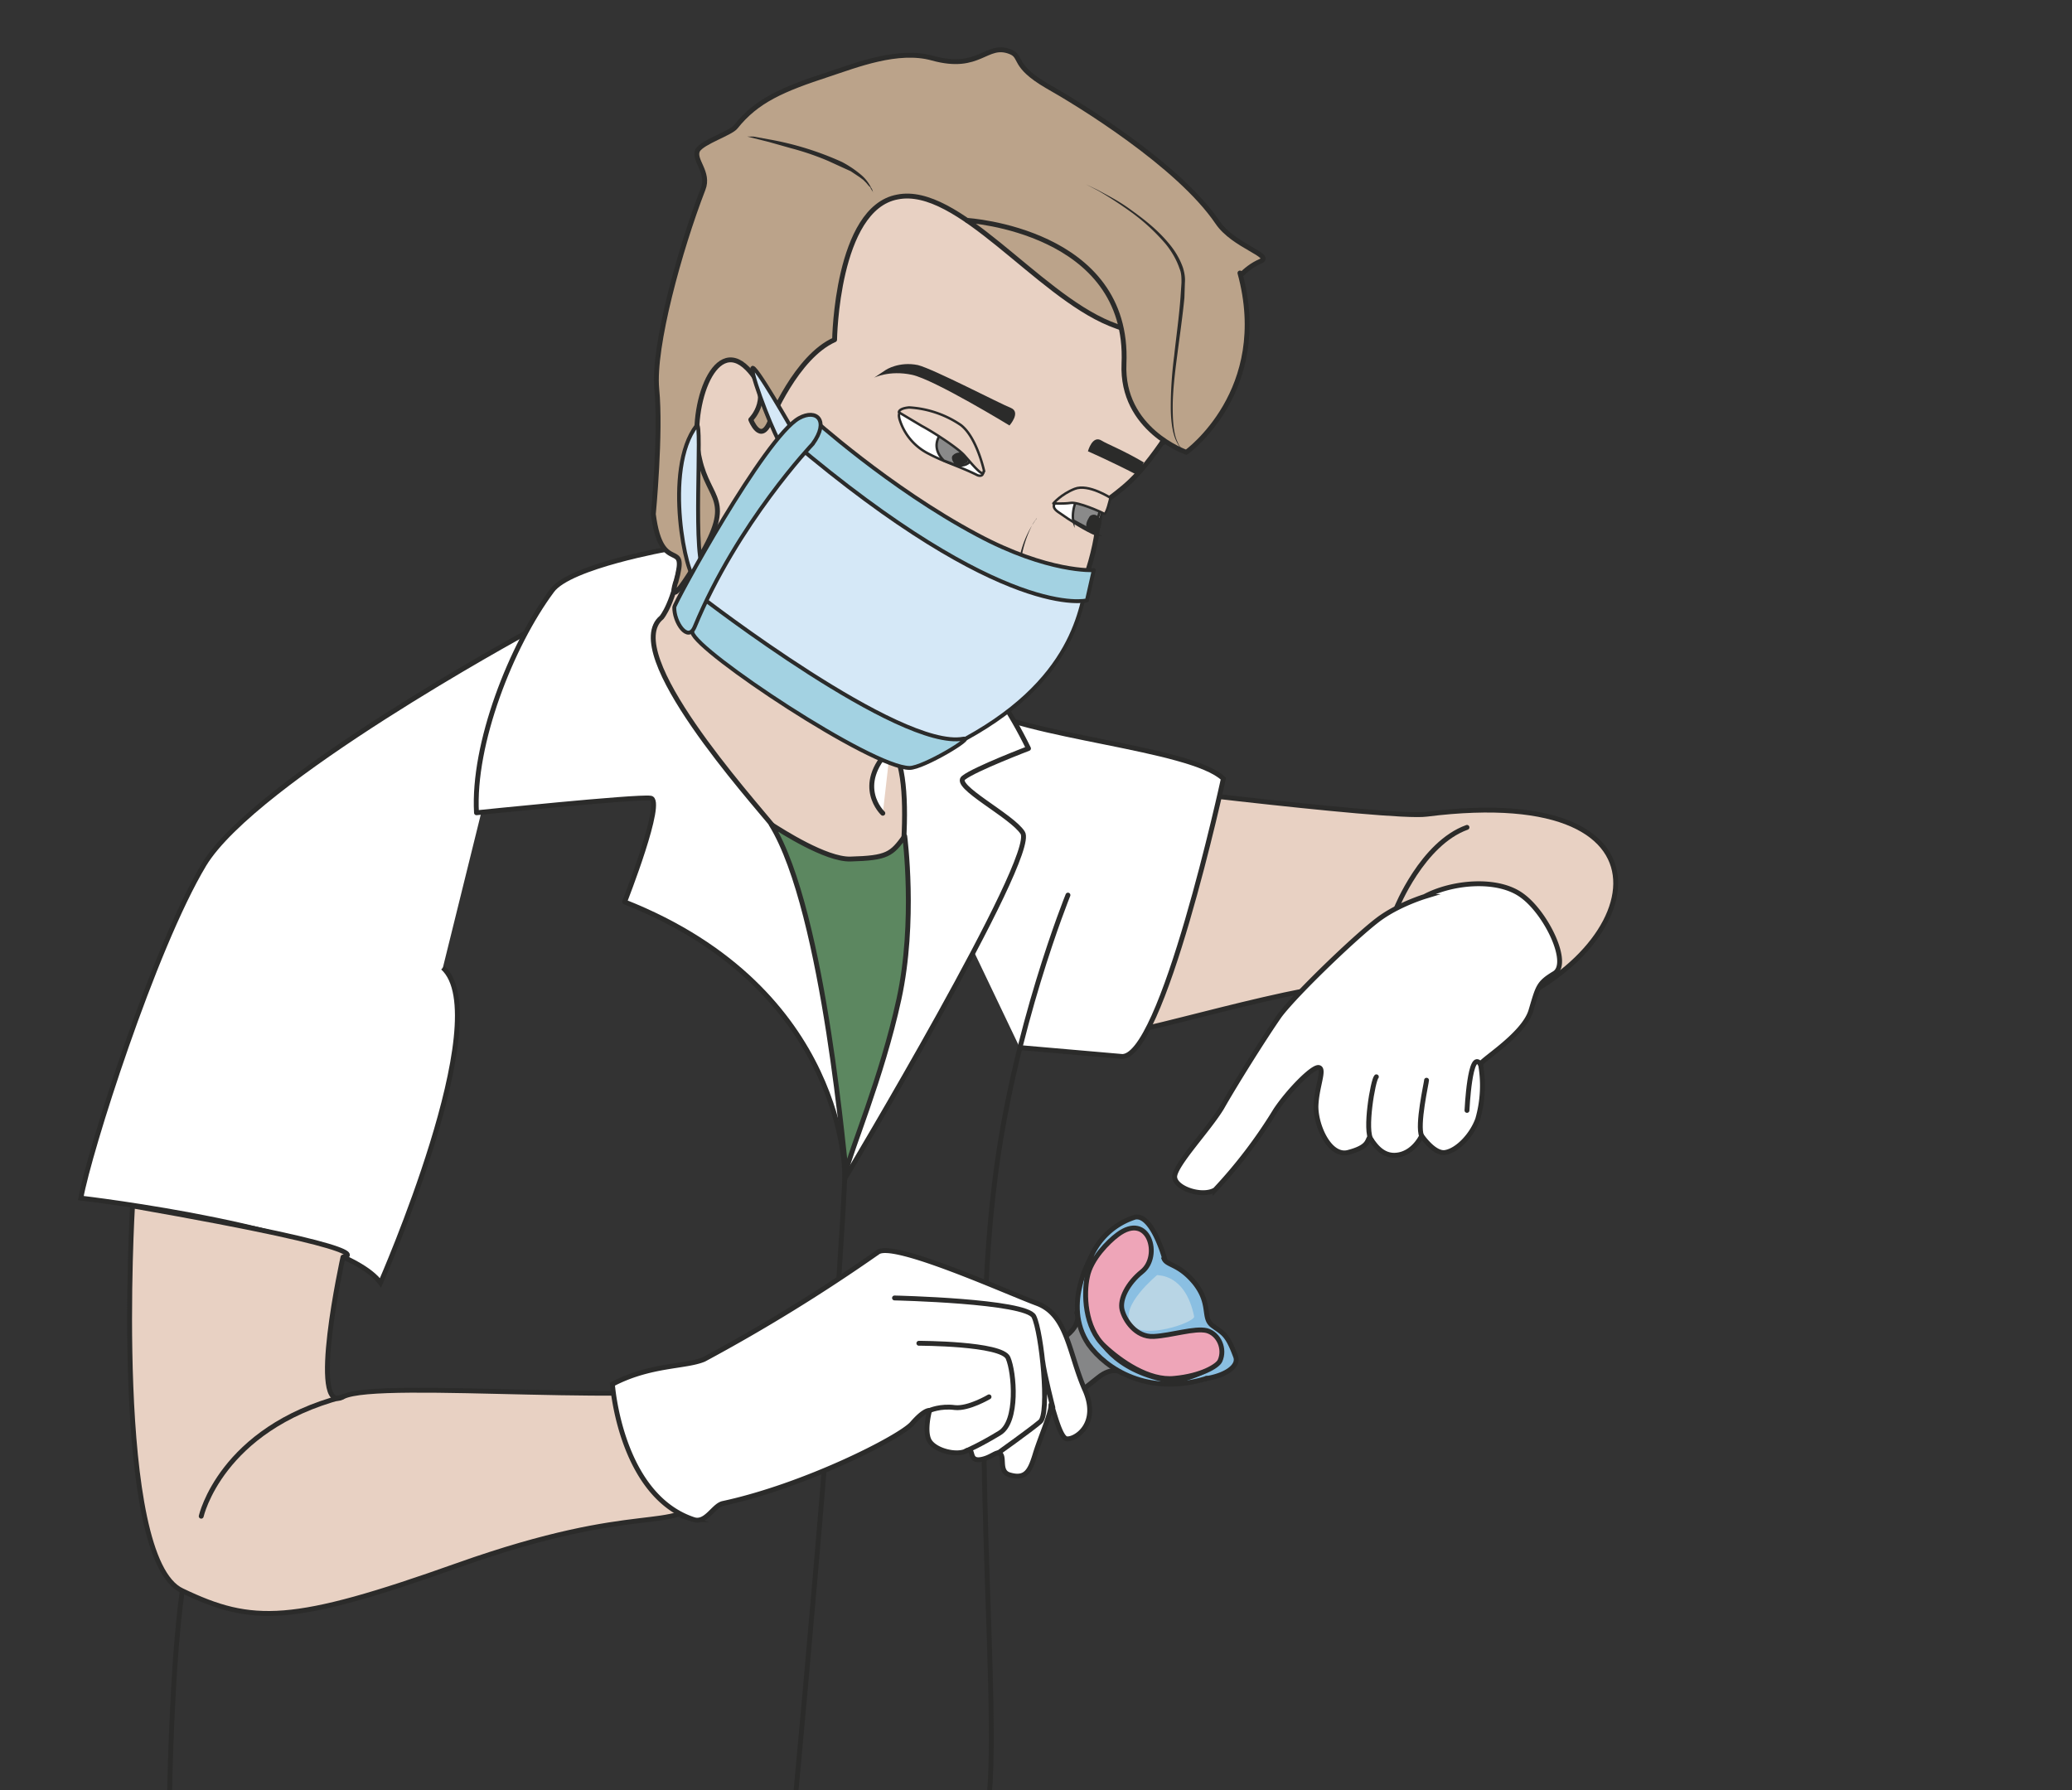
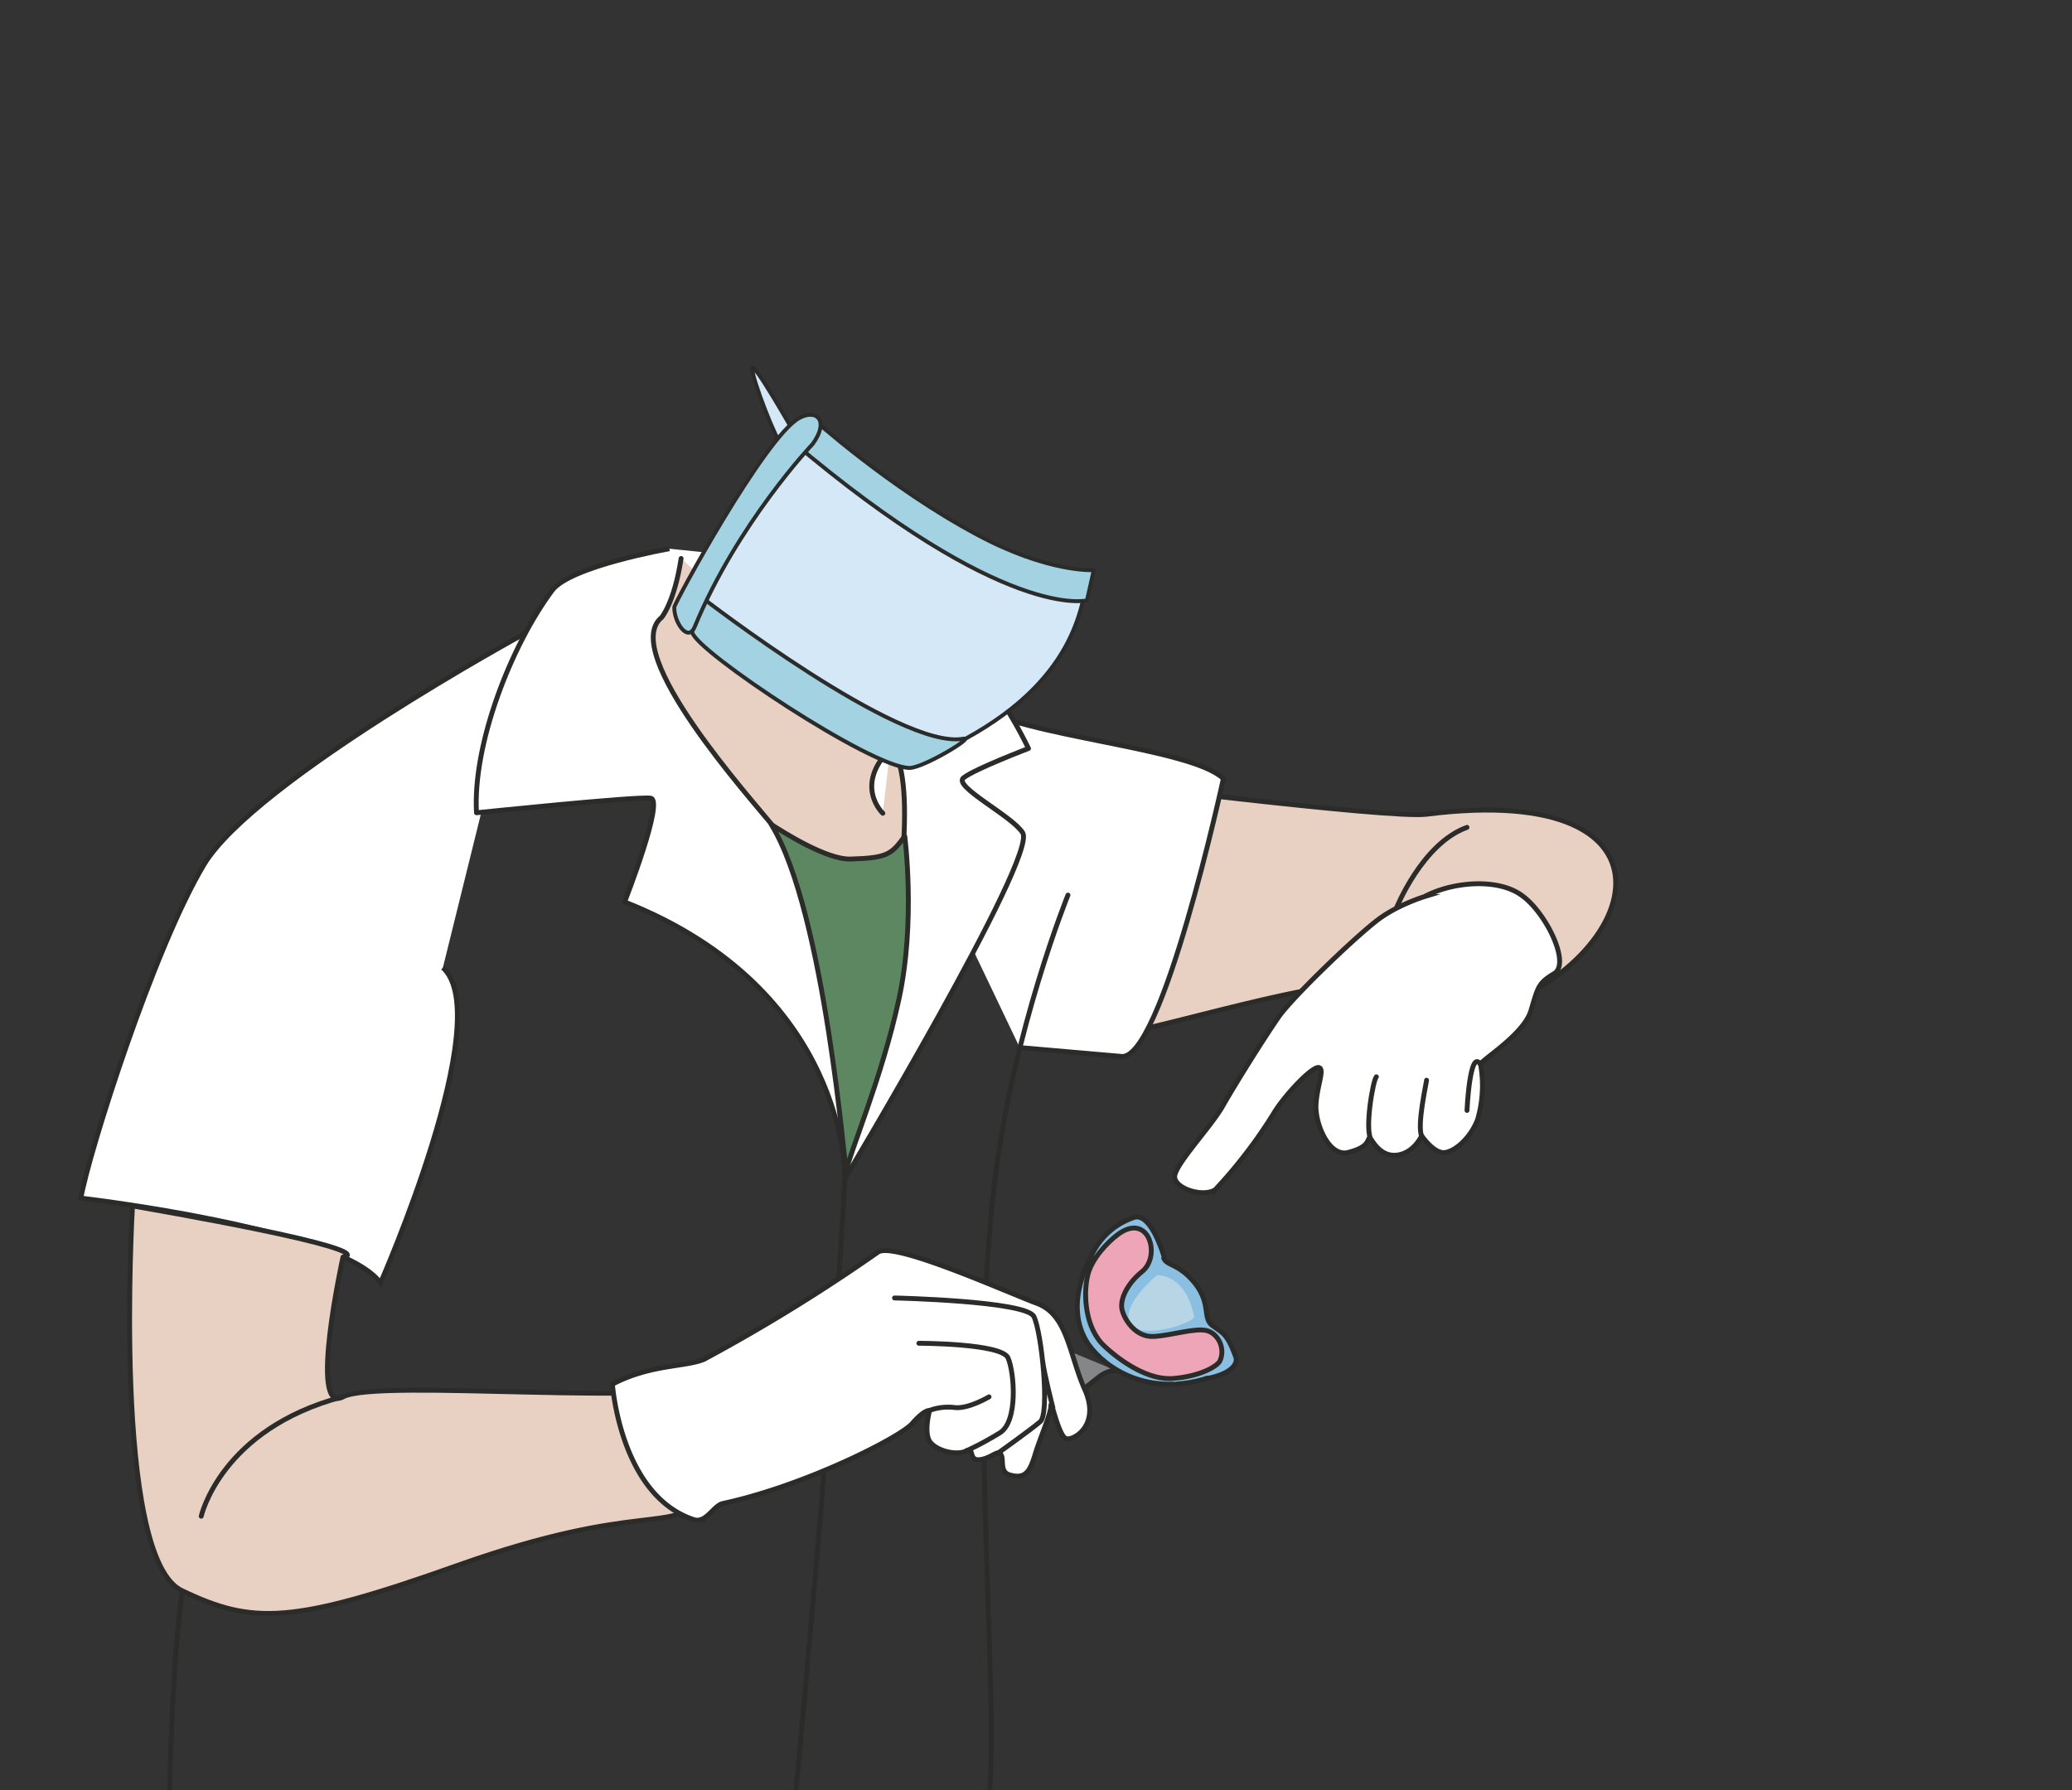
<svg xmlns="http://www.w3.org/2000/svg" viewBox="0 0 531.6 459.3">
  <rect x="0" y="0" width="531.6" height="459.3" fill="#333333" stroke="none" />
  <defs>
    <clipPath id="a">
      <path d="M0 367.4h425.3V0H0v367.4z" />
    </clipPath>
    <clipPath id="b">
      <path d="M0 367.4h425.3V0H0v367.4z" />
    </clipPath>
    <clipPath id="c">
-       <path d="M0 367.4h425.3V0H0v367.4z" />
-     </clipPath>
+       </clipPath>
    <clipPath id="d">
      <path d="M0 367.4h425.3V0H0v367.4z" />
    </clipPath>
  </defs>
  <g clip-path="url(#a)" transform="matrix(1.25 0 0 -1.25 0 459.3)">
-     <path d="M230.3 85.6s-1.8 1.6-5-1c-3.3-2.6-8.8-7.1-9.6-7.1-.9 0-5 .2-7 3.5-2 3.4.6 7.3 7.3 10.5S221 98 221 98" stroke="#2b2b2a" stroke-linecap="round" stroke-miterlimit="10" fill="#858687" />
+     <path d="M230.3 85.6s-1.8 1.6-5-1c-3.3-2.6-8.8-7.1-9.6-7.1-.9 0-5 .2-7 3.5-2 3.4.6 7.3 7.3 10.5" stroke="#2b2b2a" stroke-linecap="round" stroke-miterlimit="10" fill="#858687" />
    <path d="M239 109.2s-2.5 9-6 8.4a14.7 14.7 0 01-6.4-24c10.2-14.2 28.9-9.3 27-4.6-1.7 4.6-2.5 4.7-4.7 6.3s-.2 4.4-3.7 8.8c-3.3 4-5.7 3.5-6.3 5" fill="#8abfe2" />
    <path d="M239 109.2s-2.5 9-6 8.4a14.7 14.7 0 01-6.4-24c10.2-14.2 28.9-9.3 27-4.6-1.7 4.6-2.5 4.7-4.7 6.3s-.2 4.4-3.7 8.8c-3.3 4-5.7 3.5-6.3 5z" stroke="#2b2b2a" stroke-linecap="round" stroke-miterlimit="10" fill="none" />
    <path d="M224 109.5c.3.4-6.2-9.7-.6-18 3.6-5.1 12.3-10.7 24.3-7" stroke="#2b2b2a" stroke-linecap="round" stroke-miterlimit="10" fill="#8abfe2" />
    <path d="M241.1 83.8s7.8 2 8.1 4c.3 1.5 0 2.8-1.2 4-2.6 3.2-11.5-3.3-16.4.9-4.9 4.2-1.1 11 2.5 14.6 3.5 3.5-1.1 6-3.3 6-2.1.2-7.6-7.6-7.6-7.6s-4-18.5 18-21.9" fill="#b8d5e5" />
-     <path d="M241.1 83.8s7.8 2 8.1 4c.3 1.5 0 2.8-1.2 4-2.6 3.2-11.5-3.3-16.4.9-4.9 4.2-1.1 11 2.5 14.6 3.5 3.5-1.1 6-3.3 6-2.1.2-7.6-7.6-7.6-7.6s-4-18.5 18-21.9z" stroke="#2b2b2a" stroke-linecap="round" stroke-miterlimit="10" fill="none" />
    <path d="M245.1 97.2c-1.8 8.8-7.4 8.4-7.6 8.5 0 0-7.8-6.4-5.4-10 2.3-3.5 13.2.3 13 1.5" fill="#b8d5e5" />
    <path d="M229.4 114c-1.9-1.4-5.5-5-6.2-8.6-.8-3.5-.6-10.5 3.5-14.3 3.2-3 9.1-7.2 14.4-6.6 5.4.5 8.8 2.5 9.3 3.6 1.1 2.4-.2 5.5-2.7 6.2-2.5.6-7.2-1-10.9-1.2s-6 3.4-6.5 5.5 1.1 5.4 4.1 7.8c4 3.2 1.4 12.4-5 7.6" fill="#eea5b8" />
    <path d="M229.4 114c-1.9-1.4-5.5-5-6.2-8.6-.8-3.5-.6-10.5 3.5-14.3 3.2-3 9.1-7.2 14.4-6.6 5.4.5 8.8 2.5 9.3 3.6 1.1 2.4-.2 5.5-2.7 6.2-2.5.6-7.2-1-10.9-1.2s-6 3.4-6.5 5.5 1.1 5.4 4.1 7.8c4 3.2 1.4 12.4-5 7.6z" stroke="#2b2b2a" stroke-miterlimit="10" fill="none" />
  </g>
  <g clip-path="url(#b)" transform="matrix(1.25 0 0 -1.25 0 459.3)">
    <path d="M220.8 207.5c.9-.2 64.5-8.2 72-7.2 55.5 7 44.8-31.3 9.7-41.5-7-2-5.3 5.5-23-2.7-16.3-7.5 5 11.2-11.6 8-22.9-4.5-46.4-13-54.3-9.8-8 3.2-.5 55.3 7.2 53.2" fill="#e8d1c3" />
    <path stroke-linejoin="round" d="M220.8 207.5c.9-.2 64.5-8.2 72-7.2 55.5 7 44.8-31.3 9.7-41.5-7-2-5.3 5.5-23-2.7-16.3-7.5 5 11.2-11.6 8-22.9-4.5-46.4-13-54.3-9.8-8 3.2-.5 55.3 7.2 53.2z" stroke="#2b2b2a" stroke-linecap="round" stroke-miterlimit="10" fill="none" />
    <path d="M107.9 237.5s-55.5-30.2-66-47.5c-10.4-17.3-23.7-59.3-25.3-68.5 0 0 53.4-6.2 61.5-17.4 0 0 24 54.5 12.8 64.7M171.3 232s14.4.5 28.8-9.3c9.7-6.5 44.3-8.7 51-15.1 0 0-12.7-58.6-21.1-57l-20.7 1.8" stroke="#2b2b2a" stroke-miterlimit="10" fill="#fff" />
    <path d="M163.4 0s12.6 134.4 10 143M219.2 183.7s-11.2-27.6-15-58.5c-5.7-45.1 1.2-106.6-1.3-127.7" stroke="#2b2b2a" stroke-linecap="round" stroke-miterlimit="10" fill="none" />
    <path stroke-linejoin="round" d="M147.5 83.9c-8.2-5.6-69.9.7-77.1-3.2s0 28.7 0 28.7 11 1-43.2 10.5c0 0-4.3-72.4 10.2-79C51.8 34 59.9 34 93.9 46.1c38 13.5 44.2 6.2 50.6 14.2" stroke="#2b2b2a" stroke-linecap="round" stroke-miterlimit="10" fill="#e8d1c3" />
    <path stroke-linejoin="round" d="M41.3 56.2s4 17.9 29 24.5" stroke="#2b2b2a" stroke-linecap="round" stroke-miterlimit="10" fill="none" />
    <path d="M142.4 55.5c2.5-.8 4 2.8 5.9 3.3 16.8 3.6 36.3 13.5 38.9 16.4 2.6 3 3.6 2.7 3.6 2.7s-1.2-4.3 0-6.3c1.3-2 5.6-3 7.5-2 2 1 0-2.7 3.7-1.6 1.4.4 2.4 1.3 3 1.2 1.5-.5-.2-3.8 2.2-4.5 3.3-1 4.2.8 5.2 4 1 3.4 3.3 8.5 3.3 10.2s1.6-6.5 3.2-6.8c1.7-.3 7 3 3.7 10.2-3.2 7.3-3.5 15.3-9.8 17.6-6.2 2.3-29.4 12.8-32.6 10.5a356 356 0 00-35.7-22c-3.8-1.6-11-1-18.8-5.1 0 0 1.6-22.8 16.7-27.8" fill="#fff" />
    <path d="M142.4 55.5c2.5-.8 4 2.8 5.9 3.3 16.8 3.6 36.3 13.5 38.9 16.4 2.6 3 3.6 2.7 3.6 2.7s-1.2-4.3 0-6.3c1.3-2 5.6-3 7.5-2 2 1 0-2.7 3.7-1.6 1.4.4 2.4 1.3 3 1.2 1.5-.5-.2-3.8 2.2-4.5 3.3-1 4.2.8 5.2 4 1 3.4 3.3 8.5 3.3 10.2s1.6-6.5 3.2-6.8c1.7-.3 7 3 3.7 10.2-3.2 7.3-3.5 15.3-9.8 17.6-6.2 2.3-29.4 12.8-32.6 10.5a356 356 0 00-35.7-22c-3.8-1.6-11-1-18.8-5.1 0 0 1.6-22.8 16.7-27.8z" stroke="#2b2b2a" stroke-miterlimit="10" fill="none" />
    <path stroke-linejoin="round" d="M188.6 91.7s17 0 18.3-3 2.1-13.1-1.7-15.4c-3.9-2.4-6.9-3.7-6.9-3.7" stroke="#2b2b2a" stroke-linecap="round" stroke-miterlimit="10" fill="none" />
    <path stroke-linejoin="round" d="M203 80.7s-4.2-2.5-7-2.2c-3 .4-5.2-.6-5.2-.6" stroke="#2b2b2a" stroke-linecap="round" stroke-miterlimit="10" fill="none" />
    <path stroke-linejoin="round" d="M183.6 101s27-.6 28.6-3.8c1.6-3.2 3.3-20 1.3-21.6-2-1.7-8.6-6.4-8.6-6.4M216.1 78.5s-1.8 7-2.1 9.6" stroke="#2b2b2a" stroke-linecap="round" stroke-miterlimit="10" fill="none" />
    <path d="M34.8-1.3s.4 26.5 2.6 42.1" stroke="#2b2b2a" stroke-miterlimit="10" fill="none" />
    <path stroke-linejoin="round" d="M286.6 181s5.3 13.3 14.5 16.6" stroke="#2b2b2a" stroke-linecap="round" stroke-miterlimit="10" fill="none" />
    <path d="M292.4 183.4s-4.9-1.5-8.8-4.2c-4-2.7-17.6-15.7-21-20.3-3.2-4.6-9.2-14.2-11.8-18.8-2.7-4.5-9.6-11.7-9.7-14.2 0-2.4 5.7-4.3 8.3-2.7a99.7 99.7 0 0112.4 16.3c2.5 3.8 7.6 9.1 8.9 8.8 1.3-.3-.5-4-.6-8 0-4.1 2.9-10.5 6.7-9.4 3.8 1 3.8 2.2 4.2 2.9.3.6 1.7-3.7 5.4-3.5s5.4 4 5.4 4 2.7-4 5-3.4c2.4.5 5.3 3.5 6.5 6.8a25 25 0 01.6 11.2c-.6.5 8.7 5.9 10.3 11 1.5 5 1.5 5.7 4.8 7.7 3.4 2-1.6 12.4-6.6 16-5 3.7-14.4 2.8-20-.2" fill="#fff" />
    <path d="M292.4 183.4s-4.9-1.5-8.8-4.2c-4-2.7-17.6-15.7-21-20.3-3.2-4.6-9.2-14.2-11.8-18.8-2.7-4.5-9.6-11.7-9.7-14.2 0-2.4 5.7-4.3 8.3-2.7a99.7 99.7 0 0112.4 16.3c2.5 3.8 7.6 9.1 8.9 8.8 1.3-.3-.5-4-.6-8 0-4.1 2.9-10.5 6.7-9.4 3.8 1 3.8 2.2 4.2 2.9.3.6 1.7-3.7 5.4-3.5s5.4 4 5.4 4 2.7-4 5-3.4c2.4.5 5.3 3.5 6.5 6.8a25 25 0 01.6 11.2c-.6.5 8.7 5.9 10.3 11 1.5 5 1.5 5.7 4.8 7.7 3.4 2-1.6 12.4-6.6 16-5 3.7-14.4 2.8-20-.2z" stroke="#2b2b2a" stroke-miterlimit="10" fill="none" />
    <path d="M282.5 146.4c-.7-.7-2.5-11.2-1-13M292.8 145.7c0-.5-2-9.2-1-11.5M301.1 139.5s.6 13 2.8 9.4" stroke="#2b2b2a" stroke-linecap="round" stroke-miterlimit="10" fill="none" />
    <path stroke-linejoin="round" d="M137.4 254.8s-20.5-3.6-24.1-8.6c-8.4-11.3-16.3-31.5-15.5-45.6 0 0 32.8 3.4 35.7 3 3-.2-5.3-21.3-5.3-21.3 45.6-18 45.3-56.1 45.2-56.8 0 0 39.7 66.3 36.5 71-2.2 3.5-14.5 9.6-12.1 11.3 2.3 1.8 13.3 6 13.3 6-15.2 31.2-39.6 37.5-39.6 37.5" stroke="#2b2b2a" stroke-miterlimit="10" fill="#fff" />
    <path stroke-linejoin="round" d="M180.8 215.8c15.2-4.4-10.4-100.6-7-87.7 6.5 25.8-9.3 62.2-15 69.6-4.3 5.4-31.8 35.8-23 43 0 0 2.6 3 4 12.1M182.7 213.7c-7.5-7.6-1.5-13.2-1.5-13.2" stroke="#2b2b2a" stroke-linecap="round" stroke-miterlimit="10" fill="#e8d1c3" />
    <path stroke-linejoin="round" d="M158.3 198.2c2.2-1.4 11.2-7.2 16.2-7.1 7.7.2 8.5 1 11.2 4.7 0 0 2.3-17.5-1.2-33.5-3.5-16.1-10.1-31.5-10.8-35.2-.2-1-4.3 53.1-15.4 71.1" stroke="#2b2b2a" stroke-linecap="round" stroke-miterlimit="10" fill="#5c8760" />
  </g>
  <g clip-path="url(#c)" transform="matrix(1.25 0 0 -1.25 0 459.3)">
    <path stroke-linejoin="round" d="M174.7 218.8s7.8-9.1 16.5-4l10.7 9.5c8.7 5 18.6 18.8 20.3 23 1.7 4.1 2.9 9.4 3.1 12.2.3 2.7.7 4.2 2.4 5.6 4.2 3.2 7 5.3 14.2 16.6 8.4 13.2 9.7 14.9 8.6 24.6 0 0 2.5 12.6-2 10.7 0 0-9.8 5.2-13 5.9-6.8 1.5-44.3 21-59.5 8.7 0 0-21.5-7.7-34.2-40.2 0 0-2.3-22 2.7-33.7 0 0 1.9-10.1-3.5-13.7" fill-rule="evenodd" stroke="#2b2b2a" stroke-linecap="round" stroke-miterlimit="10" fill="#e8d1c3" />
    <path stroke-linejoin="round" d="M138.7 248s-2.4-7.3 4.9 5c7.2 12.1 1.9 11.6 0 20.2-2.4 9.8 2.8 25.7 9.8 18.6 5.6-5.7.7-10.5.7-10.5s2-5.2 4-.3c0 0 5.3 13.2 13.2 16.7 0 0 .4 27 12.9 29.3 12.4 2.5 28.5-19.8 43.6-26 15-6 20.5-1.6 20.5-1.6 1.6-4.2-9.8-22.9-9.8-22.9 7.2 2.4 7.3 31.7 20.2 37.3 2.8 1.2-5.5 3.1-8.8 8-8 11.8-28.6 24.4-35 28-7.2 4.2-5 6-7.5 7-5 2-6.2-4-16-1.3-7.1 2-15.8-1.5-21.3-3.3-9.5-3.1-14.8-5.4-19.1-10.8-1-1.3-6.8-3.1-7.8-4.8-1-2 2.5-4.5 1.1-8-4.8-12.4-10.3-32.4-9.5-41 .9-9-.7-25.7-.7-25.7 1.7-13.3 7.3-4.3 4.6-14" stroke="#2b2b2a" stroke-linecap="round" stroke-miterlimit="10" fill="#bba38a" />
    <path d="M212.7 261l-.1-.2-.5-.7a23 23 0 01-2.5-7.4c-.3-1.6-.3-3.4-.4-5.2 0-1.8-.1-3.6-.4-5.3-.2-.9-.5-1.7-1-2.4-.3-.6-1-1.1-1.7-1.3a6 6 0 00-1.8-.4H203l-1.3.2h2.7a6 6 0 011.8.4c.6.2 1.2.7 1.5 1.3.4.6.7 1.4.8 2.2.3 1.7.3 3.5.3 5.3l.1 2.7a20.4 20.4 0 003.8 10.7l.1.1M193.9 242.3l1-.5 1-.2 1.2-.1h.6l.7-.2.7-.2.3-.2.2-.3.1-.5v-.4-.3l-.2.3s0 .2-.2.3c0 .1 0 .2-.2.3h-.3l-.5.1H197l-.7.2-.6.1-.6.3-.5.3-.6.7-.1.3" fill="#2b2b2a" />
    <path d="M199.1 277.5c1.1-2 2-4.7 2.6-6.7.3-.9-.4-1.3-1.3-.8-3.2 1.6-6.6 2.6-9.8 4.3a11.7 11.7 0 00-6 7.2c-.1.5-.2 1 .2 1.3l.4.2c1 .4 3.5 0 6.3-.5 3-.6 6.3-2.6 7.6-5" fill-rule="evenodd" stroke="#2b2b2a" stroke-miterlimit="10" stroke-width=".5" fill="#fff" />
    <path d="M225 257.7c-2.2.9-5.5 3-7.6 4.5-3.6 2.3 2.6 3.5 4.8 4 0 0 2.6.5 5-1.2 0 0-1-1.2-1.2-3.5-.3-2.3-1-3.8-1-3.8" fill-rule="evenodd" fill="#fff" />
    <path d="M225 257.7c-2.2.9-5.5 3-7.6 4.5-3.6 2.3 2.6 3.5 4.8 4 0 0 2.6.5 5-1.2 0 0-1-1.2-1.2-3.5-.3-2.3-1-3.8-1-3.8z" stroke="#2b2b2a" stroke-miterlimit="10" stroke-width=".5" fill="none" />
-     <path d="M195.3 272.3s4.1-2 4.8 2.8c0 0-.7 2.2-1.4 3.2s-3 2.4-3 2.4c-.6-.2-6-3.7-2-7.8l1.6-.6z" fill-rule="evenodd" fill="#8a8a8a" />
    <path d="M195.3 272.3s4.1-2 4.8 2.8c0 0-.7 2.2-1.4 3.2s-3 2.4-3 2.4c-.6-.2-6-3.7-2-7.8l1.6-.6z" stroke="#2b2b2a" stroke-miterlimit="10" stroke-width=".5" fill="none" />
    <path d="M197 271.6c-.6-.4-2.2 1.7-1.4 2.4.7.7 2 .8 2.5-.1 1-1.8.6-1-1.2-2.3" fill-rule="evenodd" fill="#2b2b2a" />
    <path d="M220.3 260.6c-.2.6-.1 2.6.6 4 .7 1.3 2.8 1.5 2.8 1.5s2.6-.7 2.7-1.3a67 67 0 01-1.7-6.6l-4.4 2.4z" fill-rule="evenodd" fill="#8a8a8a" />
    <path d="M220.3 260.6c-.2.6-.1 2.6.6 4 .7 1.3 2.8 1.5 2.8 1.5s2.6-.7 2.7-1.3a67 67 0 01-1.7-6.6l-4.4 2.4z" stroke="#2b2b2a" stroke-miterlimit="10" stroke-width=".5" fill="none" />
    <path d="M223.7 261.5s-1-1.4-.7-2.2c.2-.9 1.2-1.2 1.2-1.2.8 0 1.1-.4 1.5.6.6 1.4.2 2.2.2 2.2s-1 1.5-2.2.6M181.8 291.5s2.7 1.8 6.6 1c3.2-.8 17-8 19.1-8.8 2.1-.9-.3-3.6-.3-3.6s-15.4 9.4-20 10.4c-4.7 1-7.8-.6-7.8-.6l2.4 1.6zM233.6 270.7l.7.4c.5.4 0 1 .5 1.4-4.2 2.5-7.6 3.8-8.7 4.5-1.9 1.2-2.8-2.2-2.8-2.2s4.8-2.1 10-4.8c.2 0 .2.6.3.7" fill-rule="evenodd" fill="#2b2b2a" />
    <path d="M228 265.2s-4.6 3-7.4 1.9c-2.8-1.1-4.4-3-4.4-3s2.1-.1 3.5.1c1.5.3 6.4-1.9 6.9-2.2.5-.4 1.3 3.2 1.3 3.2" fill-rule="evenodd" fill="#e8d1c3" />
    <path stroke-linejoin="round" d="M228 265.2s-4.6 3-7.4 1.9c-2.8-1.1-4.4-3-4.4-3s2.1-.1 3.5.1c1.5.3 6.4-1.9 6.9-2.2.5-.4 1.3 3.2 1.3 3.2z" stroke="#2b2b2a" stroke-linecap="round" stroke-miterlimit="10" stroke-width=".5" fill="none" />
    <path d="M202 270.7s-1.5 7-4.8 9.5a21 21 0 01-10.6 3.6c-2.2-.2-2.1-1-2.1-1l4.7-2.8c2.6-1.4 7-4.3 8.5-5.8 1-1 4.2-5.2 4.2-3.5" fill-rule="evenodd" fill="#e8d1c3" />
    <path stroke-linejoin="round" d="M202 270.7s-1.5 7-4.8 9.5a21 21 0 01-10.6 3.6c-2.2-.2-2.1-1-2.1-1l4.7-2.8c2.6-1.4 7-4.3 8.5-5.8 1-1 4.2-5.2 4.2-3.5z" stroke="#2b2b2a" stroke-linecap="round" stroke-miterlimit="10" stroke-width=".5" fill="none" />
    <path stroke-linejoin="round" d="M198.5 322.2s33.4-2 32.2-29.4c-.6-13.6 12.8-18.2 12.8-18.2s17.6 12.6 11 36.8" stroke="#2b2b2a" stroke-linecap="round" stroke-miterlimit="10" fill="#bba38a" />
    <path d="M222.9 329.6l2.5-1.2c1.6-.9 3.9-2 6.4-3.8 2.5-1.8 5.5-4 8-7 1.2-1.4 2.3-3.1 3-5.1.3-1 .5-2 .4-3.1l-.1-3.1c-.4-4.1-1-8.1-1.5-12-.5-3.8-.9-7.3-.9-10.4 0-3 .2-5.6 1-7.2.3-.8.8-1.4 1.2-1.7l.6-.4-.7.4a5 5 0 00-1.2 1.6c-.9 1.6-1.3 4.3-1.3 7.3 0 3.1.2 6.7.7 10.5.4 3.8 1 7.9 1.3 12l.2 3c0 1 0 2-.4 2.9-.6 1.8-1.6 3.5-2.8 5a41 41 0 01-7.7 7 79.4 79.4 0 01-6.2 4l-2.5 1.3M153.4 339.4h1.3l3.3-.6a62.6 62.6 0 0014.8-4.6 21.6 21.6 0 004-2.7 8 8 0 002-2.6c.3-.4.3-.7.4-1v-.2.3l-.2.3-.3.5c0 .2-.2.3-.4.5l-.5.6-.6.6-.8.6-1.8 1.2-2.2 1-2.4 1.1a55.7 55.7 0 01-7.6 2.6l-4.6 1.3-4.4 1.1" fill="#2b2b2a" />
  </g>
  <g clip-path="url(#d)" transform="matrix(1.25 0 0 -1.25 0 459.3)">
    <path d="M223.3 248.8c-9.1-5.9-57.7 30.2-57.7 30.2s-27.4-28.8-22.3-37.5c5.8-10 27.2-21.6 35.2-26.6 7.9-5 9-4.6 17.4-.3 25.2 12.8 26 28.7 27.4 34.2" stroke="#2b2b2a" stroke-linecap="round" stroke-miterlimit="10" stroke-width=".8" fill="#d5e8f7" />
    <path d="M162.4 277c44-37.3 60.7-32.8 60.7-32.8l1.4 6.2s-9.3-.6-24 7.3c-18 9.6-33.9 24-33.9 24l-4.2-4.8z" fill="#a3d2e2" />
    <path stroke-linejoin="round" d="M162.4 277c44-37.3 60.7-32.8 60.7-32.8l1.4 6.2s-9.3-.6-24 7.3c-18 9.6-33.9 24-33.9 24l-4.2-4.8z" stroke="#2b2b2a" stroke-miterlimit="10" stroke-width=".8" fill="none" />
    <path d="M144.2 244.7s40.5-31.3 53.5-28.9c2.6.5-8.2-6-11-6-7.8 0-43.7 23.9-44.6 27.8-.9 4 2 7 2 7" fill="#a3d2e2" />
    <path stroke-linejoin="round" d="M144.2 244.7s40.5-31.3 53.5-28.9c2.6.5-8.2-6-11-6-7.8 0-43.7 23.9-44.6 27.8-.9 4 2 7 2 7z" stroke="#2b2b2a" stroke-miterlimit="10" stroke-width=".8" fill="none" />
    <path d="M163 278.6s-8.5 15-8.6 13.2c0-2.3 5-15 6-15.6" stroke="#2b2b2a" stroke-linecap="round" stroke-miterlimit="10" stroke-width=".8" fill="#d5e8f7" />
-     <path d="M144.8 250.2c-2.9.6-.5 31.5-1.8 29.9-7-9-2-31.8-.3-31.3" stroke="#2b2b2a" stroke-miterlimit="10" stroke-width=".8" fill="#d5e8f7" />
    <path d="M166.8 276.3s-15.4-16.2-24.2-37.5c-1.4-3.4-4.3 1-4.2 4 0 .8 18.5 34.8 25.6 38.8 3.6 2 6.3-.5 2.8-5.3" fill="#a3d2e2" />
    <path d="M166.8 276.3s-15.4-16.2-24.2-37.5c-1.4-3.4-4.3 1-4.2 4 0 .8 18.5 34.8 25.6 38.8 3.6 2 6.3-.5 2.8-5.3z" stroke="#2b2b2a" stroke-miterlimit="10" stroke-width=".8" fill="none" />
  </g>
</svg>